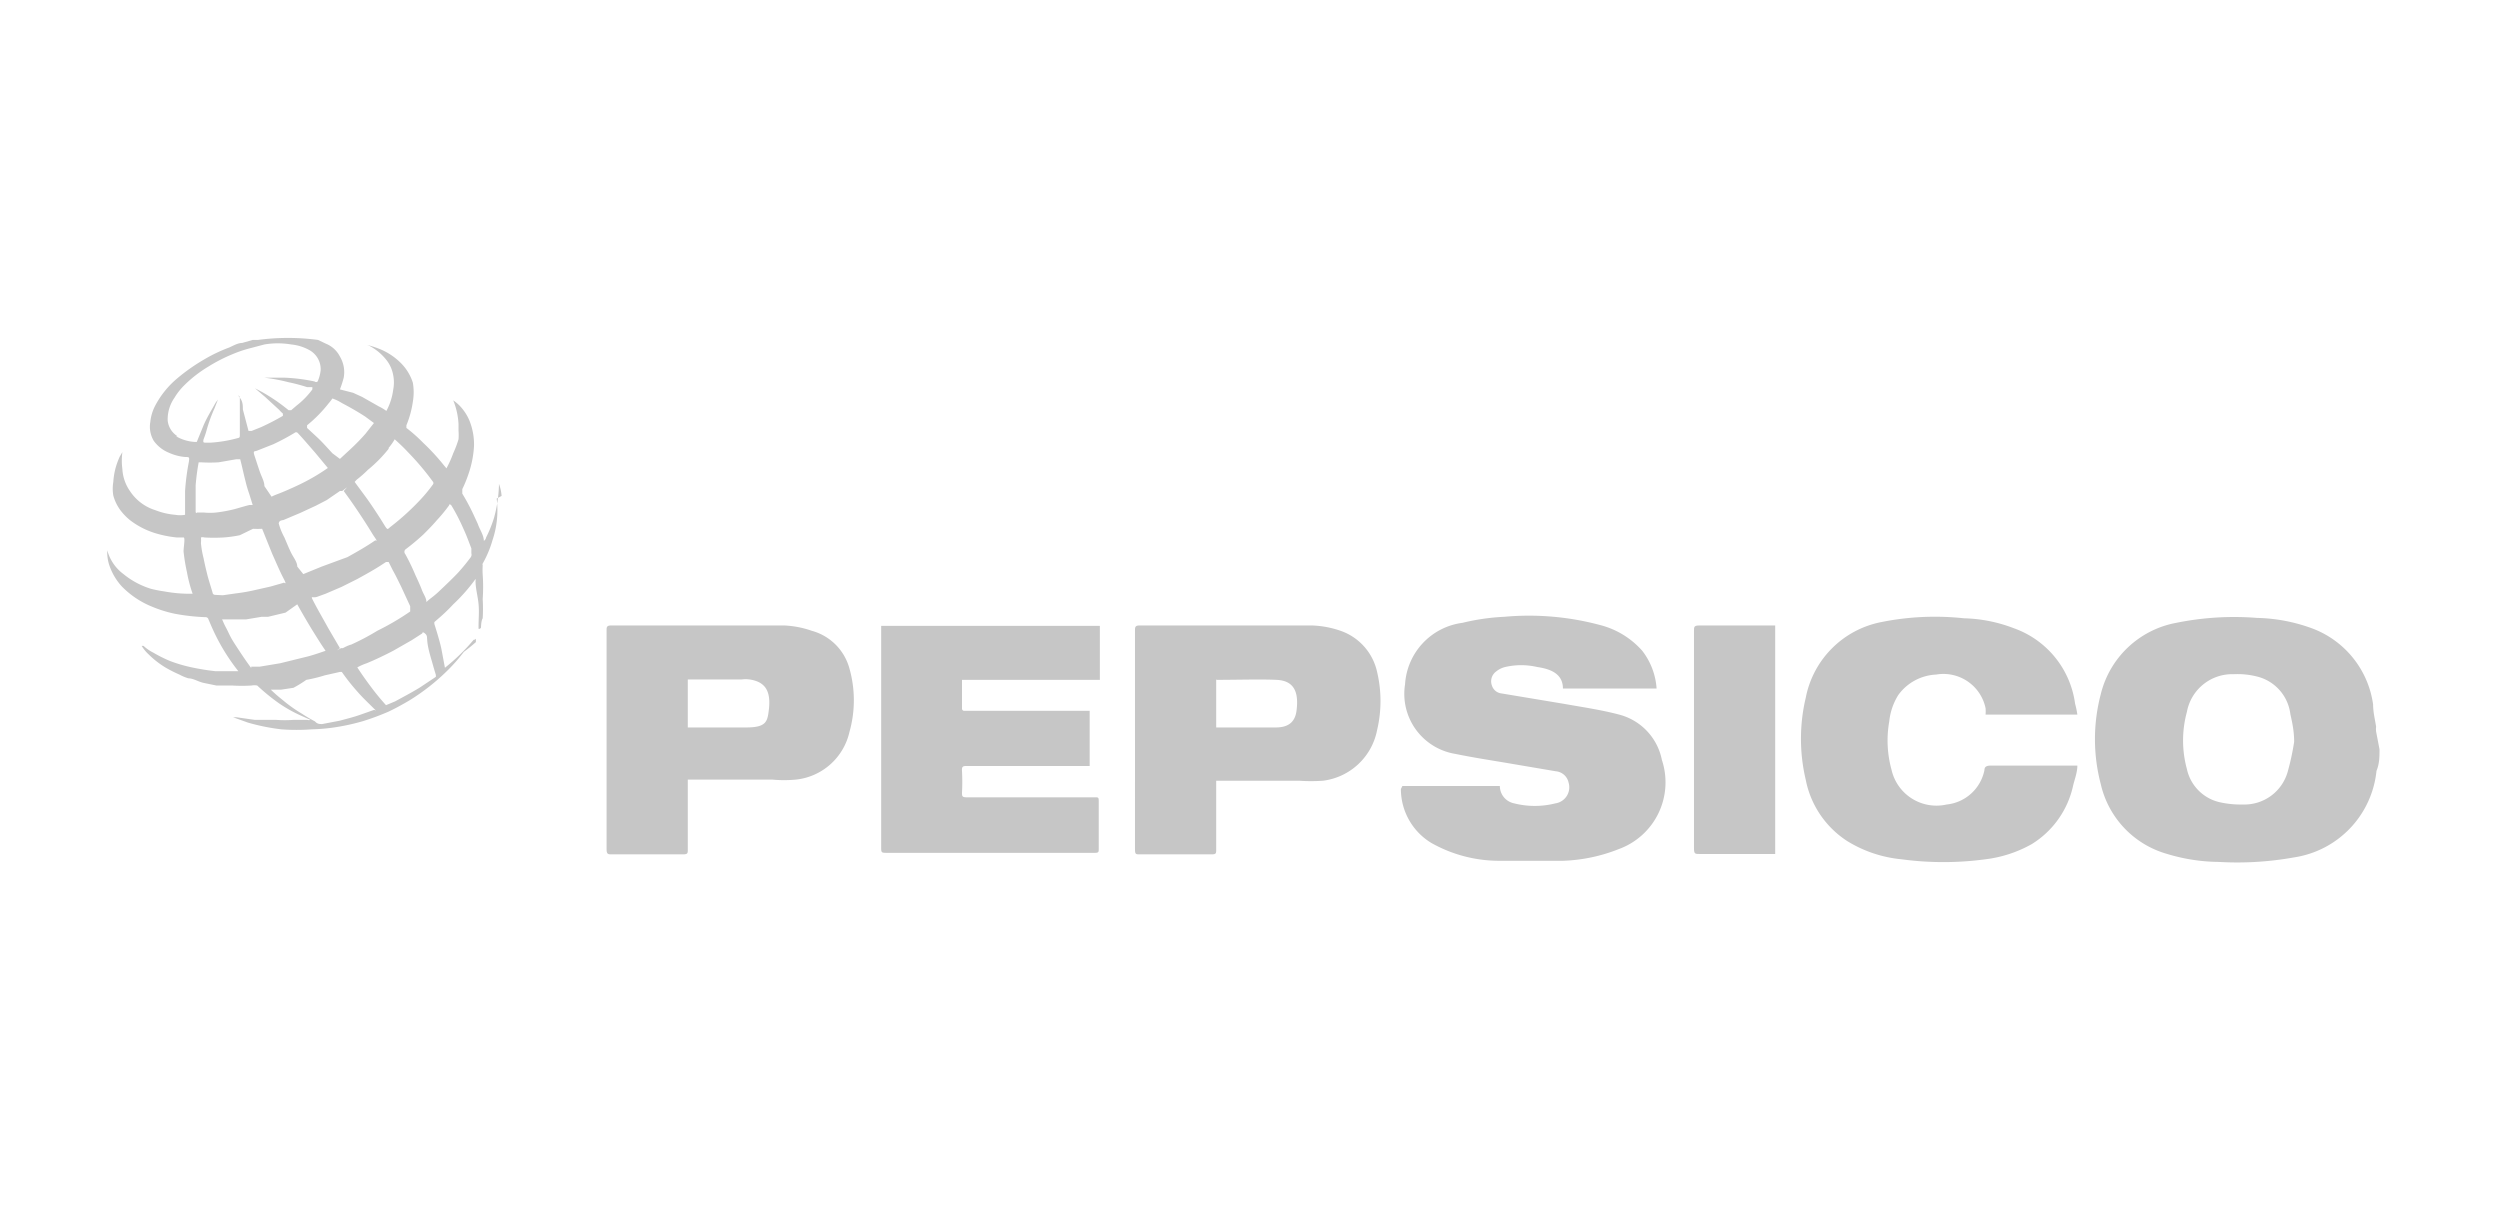
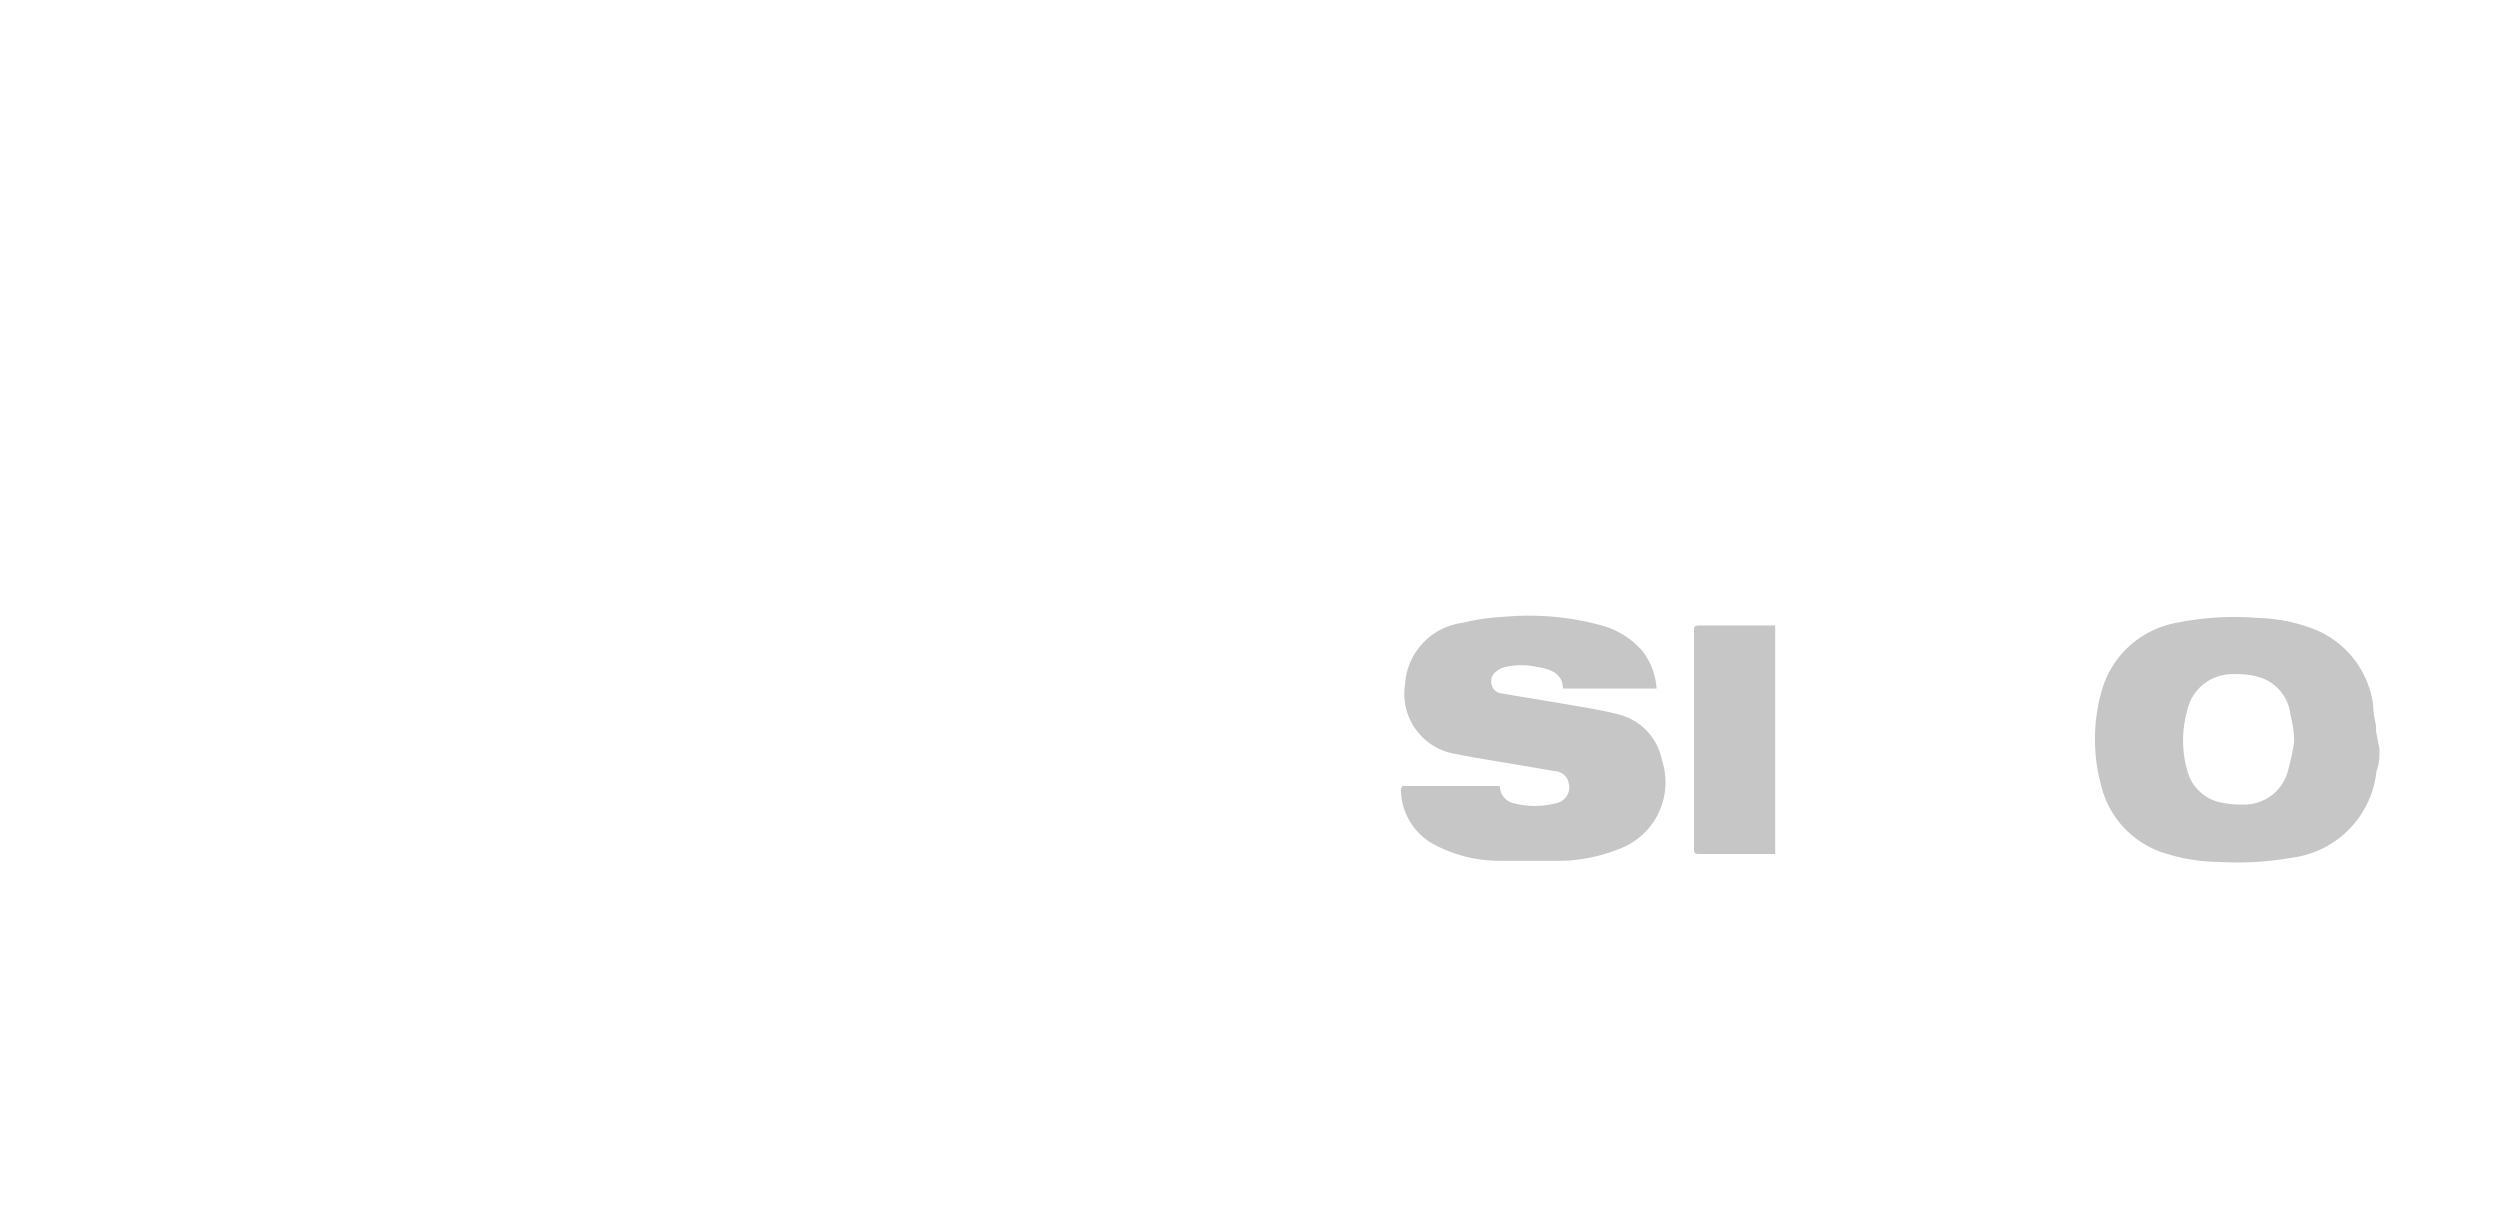
<svg xmlns="http://www.w3.org/2000/svg" id="Capa_1" data-name="Capa 1" viewBox="0 0 66.19 32">
  <defs>
    <style>.cls-1{fill:#c6c6c6;}</style>
  </defs>
  <path class="cls-1" d="M63,19.84c0,.19,0,.38-.08.57a2.58,2.58,0,0,1-2.18,2.29,8.49,8.49,0,0,1-2,.12,4.82,4.82,0,0,1-1.36-.21,2.5,2.5,0,0,1-1.76-1.85,4.68,4.68,0,0,1,0-2.38,2.53,2.53,0,0,1,2-1.89,7.69,7.69,0,0,1,2.14-.13,4.48,4.48,0,0,1,1.49.29,2.52,2.52,0,0,1,1.58,2c0,.2.05.4.08.59a.51.51,0,0,0,0,.13Zm-2.26-.2c0-.28-.05-.51-.1-.73a1.17,1.17,0,0,0-.89-1,2.11,2.11,0,0,0-.61-.06,1.22,1.22,0,0,0-1.24,1,2.87,2.87,0,0,0,0,1.51,1.15,1.15,0,0,0,.87.88,2.56,2.56,0,0,0,.62.06,1.19,1.19,0,0,0,1.18-.87A6.65,6.65,0,0,0,60.74,19.64Z" />
  <path class="cls-1" d="M37.13,20.81h2.58s0,0,0,0a.47.47,0,0,0,.38.46,2.23,2.23,0,0,0,1.09,0,.43.43,0,0,0,.35-.55.38.38,0,0,0-.34-.3l-1.12-.19c-.52-.09-1-.16-1.54-.27a1.61,1.61,0,0,1-1.33-1.84,1.75,1.75,0,0,1,1.52-1.63,5.82,5.82,0,0,1,1.11-.16,7.26,7.26,0,0,1,2.54.22,2.22,2.22,0,0,1,1.11.68,1.83,1.83,0,0,1,.38,1H41.38c0-.4-.34-.52-.68-.57a1.88,1.88,0,0,0-.85,0,.6.6,0,0,0-.24.12.32.32,0,0,0-.11.37.3.3,0,0,0,.26.21l1.62.27c.5.09,1,.16,1.49.29A1.55,1.55,0,0,1,44,20.12a1.88,1.88,0,0,1-1.14,2.36,4.39,4.39,0,0,1-1.47.31c-.58,0-1.15,0-1.73,0a3.65,3.65,0,0,1-1.76-.47,1.67,1.67,0,0,1-.81-1.43Z" />
-   <path class="cls-1" d="M55,18.92H52.57a1,1,0,0,0,0-.17,1.14,1.14,0,0,0-1.31-.89,1.31,1.31,0,0,0-1,.54,1.63,1.63,0,0,0-.24.7,2.91,2.91,0,0,0,.06,1.28,1.22,1.22,0,0,0,1.46.92,1.14,1.14,0,0,0,1-.91c0-.09.06-.12.16-.12H55c0,.18-.07.36-.11.52a2.42,2.42,0,0,1-1.1,1.56,3.31,3.31,0,0,1-1.22.4,8.33,8.33,0,0,1-2.23,0,3.33,3.33,0,0,1-1.43-.48,2.5,2.5,0,0,1-1.1-1.62,4.72,4.72,0,0,1,0-2.18,2.53,2.53,0,0,1,2-2A7.18,7.18,0,0,1,52,16.37a3.92,3.92,0,0,1,1.31.26,2.47,2.47,0,0,1,1.63,2A2.36,2.36,0,0,1,55,18.92Z" />
-   <path class="cls-1" d="M23.33,16.57h5.79V18H25.47c0,.26,0,.52,0,.77a.06.06,0,0,0,.05.05h3.33v1.46H25.62c-.12,0-.16,0-.15.14a5.23,5.23,0,0,1,0,.56c0,.1,0,.13.13.13H29c.07,0,.09,0,.09.09v1.28c0,.07,0,.1-.1.1H23.5c-.17,0-.17,0-.17-.16V16.57Z" />
-   <path class="cls-1" d="M32.2,20.73v.39c0,.46,0,.92,0,1.37,0,.1,0,.13-.12.13-.63,0-1.27,0-1.9,0-.11,0-.13,0-.13-.14V16.7c0-.09,0-.14.12-.14h4.57a2.54,2.54,0,0,1,.72.13,1.49,1.49,0,0,1,1,1.1,3.34,3.34,0,0,1,0,1.54,1.67,1.67,0,0,1-1.43,1.34,4.58,4.58,0,0,1-.64,0H32.2Zm0-2.75v1.28c.53,0,1.06,0,1.58,0,.36,0,.52-.17.55-.47.06-.51-.1-.77-.53-.79S32.75,18,32.21,18Z" />
-   <path class="cls-1" d="M18.21,20.73v.16c0,.53,0,1.06,0,1.6,0,.1,0,.13-.13.13-.63,0-1.25,0-1.88,0-.1,0-.14,0-.14-.14V16.69c0-.08,0-.13.12-.13h4.59a2.55,2.55,0,0,1,.72.14,1.42,1.42,0,0,1,1,1,3.09,3.09,0,0,1,0,1.68,1.63,1.63,0,0,1-1.41,1.26,3.45,3.45,0,0,1-.64,0H18.21Zm0-1.47c.53,0,1,0,1.55,0s.56-.17.6-.5c.05-.49-.12-.71-.51-.77a.82.82,0,0,0-.22,0H18.21Z" />
  <path class="cls-1" d="M47,16.56v6.05H45c-.12,0-.15,0-.15-.15V16.7c0-.1,0-.14.14-.14h2Z" />
-   <path class="cls-1" d="M13.28,13.13a1.14,1.14,0,0,0-.07-.32s0-.05,0,0,0,0,0,.05a3.64,3.64,0,0,1-.13.85,3.33,3.33,0,0,1-.21.52.13.13,0,0,1-.06.09c0-.15-.11-.3-.16-.45l-.12-.26a5.61,5.61,0,0,0-.29-.54s0-.07,0-.12a3.2,3.2,0,0,0,.16-.39,2.7,2.7,0,0,0,.15-.75,1.69,1.69,0,0,0-.09-.59,1.24,1.24,0,0,0-.19-.36A1.1,1.1,0,0,0,12,10.6s0,0,0,0,0,0,0,0a1.92,1.92,0,0,1,.14.63c0,.06,0,.11,0,.17a1.6,1.6,0,0,1,0,.23A2.8,2.8,0,0,1,12,12a2.87,2.87,0,0,1-.18.4s0,0,0,0-.1-.12-.14-.17a5.79,5.79,0,0,0-.48-.51,4.09,4.09,0,0,0-.44-.39.1.1,0,0,0,0,0,.1.1,0,0,1,0,0s0-.05,0-.07a2.58,2.58,0,0,0,.17-.62,1.47,1.47,0,0,0,0-.51,1.29,1.29,0,0,0-.28-.48,1.68,1.68,0,0,0-.65-.43,2.46,2.46,0,0,0-.29-.09s0,0,0,0,0,0,0,0a.52.52,0,0,1,.13.06,1.41,1.41,0,0,1,.39.34.9.9,0,0,1,.18.4,1,1,0,0,1,0,.39,1.6,1.6,0,0,1-.18.56,1.32,1.32,0,0,0-.2-.12l-.44-.25-.24-.11L9,10.31s0,0,0,0a2.81,2.81,0,0,0,.1-.31A.81.81,0,0,0,9,9.44a.72.72,0,0,0-.37-.34L8.42,9A6,6,0,0,0,6.83,9l-.14,0-.28.08c-.11,0-.23.07-.34.12a4.12,4.12,0,0,0-.67.32,5,5,0,0,0-.71.5,2.4,2.4,0,0,0-.57.7,1.18,1.18,0,0,0-.14.45.73.73,0,0,0,.09.5.92.92,0,0,0,.41.32,1.3,1.3,0,0,0,.43.11c.1,0,.11,0,.09.13a.08.08,0,0,1,0,0A6.17,6.17,0,0,0,4.9,13c0,.21,0,.42,0,.63h0a.75.75,0,0,1-.26,0,1.87,1.87,0,0,1-.52-.12A1.25,1.25,0,0,1,3.44,13a1.12,1.12,0,0,1-.2-.58,1.73,1.73,0,0,1,0-.45s0,0,0,0,0,0,0,0l-.07.12a2,2,0,0,0-.12.34,1.88,1.88,0,0,0-.05.33,1.08,1.08,0,0,0,0,.36,1.17,1.17,0,0,0,.22.43,1.52,1.52,0,0,0,.22.22,2.12,2.12,0,0,0,.65.34,2.94,2.94,0,0,0,.59.12c.06,0,.13,0,.18,0s0,.25,0,.37a4.85,4.85,0,0,0,.09.55,3.68,3.68,0,0,0,.15.57s0,0,0,0a3.7,3.7,0,0,1-.74-.06A3.43,3.43,0,0,1,4,15.59a2.14,2.14,0,0,1-.73-.39,1.16,1.16,0,0,1-.43-.63s0,0,0,0,0,0,0,0a1.1,1.1,0,0,0,.07.44,1.59,1.59,0,0,0,.3.5,2.33,2.33,0,0,0,.81.55,3.31,3.31,0,0,0,.61.19,5.44,5.44,0,0,0,.8.09.08.08,0,0,1,.09.06l.06.14a5.59,5.59,0,0,0,.3.6,5.39,5.39,0,0,0,.43.63h0l-.61,0a6.17,6.17,0,0,1-.62-.1,3.86,3.86,0,0,1-.58-.17,3.61,3.61,0,0,1-.44-.22,1.1,1.1,0,0,1-.26-.18s0,0-.05,0,0,0,0,0a1.06,1.06,0,0,0,.19.23,2.35,2.35,0,0,0,.47.36,3.59,3.59,0,0,0,.34.17,1.22,1.22,0,0,0,.24.1c.13,0,.26.09.4.12l.34.07.42,0a4.34,4.34,0,0,0,.51,0,.39.39,0,0,1,.15,0s0,0,0,0a5.38,5.38,0,0,0,.59.48,3.74,3.74,0,0,0,.62.34l.2.09a.13.13,0,0,1-.08,0H7.76a3.23,3.23,0,0,1-.44,0l-.57,0-.49-.07H6.17s0,0,0,0a0,0,0,0,0,0,0l.39.14a5.4,5.4,0,0,0,.89.18,5.38,5.38,0,0,0,.8,0,4.91,4.91,0,0,0,.66-.06,5.62,5.62,0,0,0,.71-.16,6.63,6.63,0,0,0,.67-.25c.19-.09.37-.19.54-.29a5.64,5.64,0,0,0,1.05-.83,4.4,4.4,0,0,0,.4-.46A4.73,4.73,0,0,0,12.6,17s0,0,0-.06,0,0-.06,0a5.3,5.3,0,0,1-.76.74s0,0,0,0,0,0,0,0-.06-.32-.09-.48-.12-.46-.19-.68c0,0,0,0,0-.05l.15-.13A4.72,4.72,0,0,0,12,16a4.64,4.64,0,0,0,.59-.67s0,0,0,0a.08.08,0,0,1,0,.05c0,.2.06.4.08.61s0,.39,0,.59c0,0,0,0,0,.05s.05,0,.06,0,0-.18.05-.26a4.4,4.4,0,0,0,0-.51,4.61,4.61,0,0,0,0-.64,1.9,1.9,0,0,1,0-.25.07.07,0,0,1,0-.05,2.81,2.81,0,0,0,.26-.62,2.47,2.47,0,0,0,.11-1.1Zm-3-1.26a1.46,1.46,0,0,0,.17-.24s0,0,0,0v0c.12.11.24.22.35.34a7.09,7.09,0,0,1,.57.66l.09.12a.06.06,0,0,1,0,.08,4.12,4.12,0,0,1-.33.4,6.57,6.57,0,0,1-.78.71c-.09.07-.08.1-.15,0l-.13-.21c-.13-.2-.26-.4-.4-.59l-.28-.38s.05-.06.08-.08a3.08,3.08,0,0,0,.27-.24A3.66,3.66,0,0,0,10.3,11.87Zm-1,5.2a1.21,1.21,0,0,0-.2.09s0,0-.05,0l-.11.06L9,17.16l-.31-.53c-.12-.22-.25-.44-.37-.67s-.06-.11.08-.16l.22-.08.42-.18.42-.21c.2-.11.4-.22.59-.34l.17-.11s.05,0,.07,0l.11.22c.08.14.15.29.22.43l.24.52s0,.05,0,.08,0,0,0,.06a6.83,6.83,0,0,1-.87.51A6.27,6.27,0,0,1,9.29,17.07ZM5.18,13.56c0-.24,0-.47,0-.71a6,6,0,0,1,.08-.61s0,0,.06,0a3.73,3.73,0,0,0,.47,0l.46-.08.11,0s0,0,0,0c.05.19.09.39.14.58a3.37,3.37,0,0,0,.1.34l.09.29s-.06,0-.08,0-.26.07-.4.11a3.86,3.86,0,0,1-.49.09,1.65,1.65,0,0,1-.32,0l-.19,0S5.21,13.61,5.18,13.56ZM7,12.87c0-.12-.07-.24-.11-.35s-.1-.3-.15-.45,0-.11.07-.14l.43-.17a6,6,0,0,0,.56-.3.06.06,0,0,1,.08,0c.16.17.31.35.46.52l.34.41s0,0,0,0a5.19,5.19,0,0,1-.5.31c-.2.11-.42.21-.63.3s-.24.09-.36.15,0,0,0,0,0,0,0,0,0,0,0,0Zm.5.9.45-.19.41-.19.29-.15L9,13A.27.27,0,0,0,9,13s0,0,.06,0l.13-.1L9.1,13c.2.27.39.55.57.83s.17.28.26.41,0,.05,0,.07c-.23.16-.48.3-.73.44L8.52,15l-.49.2s0,0,0,0L7.87,15c0-.12-.1-.24-.16-.36s-.12-.27-.18-.41a1.69,1.69,0,0,1-.15-.37C7.39,13.78,7.45,13.78,7.49,13.77ZM8.7,10.68a1.13,1.13,0,0,0,.1-.13.06.06,0,0,1,0,0,1.15,1.15,0,0,1,.25.12c.21.11.42.23.62.36l.23.17s0,0,0,0-.15.19-.22.28a5.44,5.44,0,0,1-.41.42L9,12.15s0,0,0,0H9L8.8,12c-.13-.14-.26-.29-.4-.42l-.27-.25s0,0,0-.07A3.64,3.64,0,0,0,8.7,10.68Zm-4,.87a.56.56,0,0,1-.26-.41,1,1,0,0,1,.18-.61,1.64,1.64,0,0,1,.26-.33,3.33,3.33,0,0,1,.63-.49,4.31,4.31,0,0,1,.64-.33,3.39,3.39,0,0,1,.51-.17L7,9.12a2.12,2.12,0,0,1,.71,0,1.23,1.23,0,0,1,.5.16.58.58,0,0,1,.28.52,1,1,0,0,1-.08.3.06.06,0,0,1-.08,0A4.72,4.72,0,0,0,7.55,10l-.42,0H7s0,0,0,0,0,0,0,0a4.8,4.8,0,0,1,.64.12,4.43,4.43,0,0,1,.49.13l.14,0s0,0,0,.06a2.14,2.14,0,0,1-.42.43l-.14.12s-.05,0-.07,0a4.82,4.82,0,0,0-.7-.48l-.19-.1h0s0,0,0,0,0,0,0,0l.27.23.37.34a.94.94,0,0,0,.1.1s0,0,0,.06a6.36,6.36,0,0,1-.58.3l-.25.1s-.07,0-.08,0l-.15-.57c0-.1,0-.21-.08-.31s0-.05,0,0,0,0,0,.05v.1c0,.21,0,.42,0,.62l0,.21c0,.06,0,.08-.06.09a3.49,3.49,0,0,1-.72.12H5.45c-.06,0-.08,0-.06-.09a2.25,2.25,0,0,0,.08-.24,4,4,0,0,1,.21-.58l.09-.23a0,0,0,0,0,0,0,0,0,0,0,0,0,0l-.06.08c-.11.2-.23.39-.32.6l-.18.44s0,0-.06,0A1.11,1.11,0,0,1,4.66,11.55Zm1,4.2s-.06,0-.07-.05-.1-.32-.14-.48-.07-.29-.1-.44a2.57,2.57,0,0,1-.07-.4.77.77,0,0,0,0-.15.15.15,0,0,1,.09,0,4.38,4.38,0,0,0,.51,0,3.18,3.18,0,0,0,.43-.06L6.7,14A2.1,2.1,0,0,0,6.94,14s0,0,0,0l.27.67c.1.22.19.44.3.65s0,.08,0,.11l-.35.1-.4.09a4.54,4.54,0,0,1-.51.09l-.35.05Zm1,2h0c-.17-.22-.32-.45-.47-.68s-.16-.29-.24-.44-.07-.15-.11-.23,0,0,0,0l.26,0c.13,0,.25,0,.37,0l.42-.07.17,0,.46-.11L7.87,16s0,0,0,0c.14.25.29.51.44.75s.2.32.31.48l0,0s0,0,0,0-.31.11-.47.15l-.73.18-.54.09-.23,0S6.66,17.74,6.64,17.73ZM9.89,18.8l-.37.13c-.17.06-.34.1-.52.15l-.47.09c-.07,0-.13,0-.19-.07A3.6,3.6,0,0,1,8,18.9a3.77,3.77,0,0,1-.52-.37,4,4,0,0,1-.31-.27s0,0,0,0l.27,0,.33-.05A3.15,3.15,0,0,0,8.11,18a3.89,3.89,0,0,0,.49-.12L9,17.79h.05a5.43,5.43,0,0,0,.42.53c.13.15.27.28.41.42S9.94,18.78,9.89,18.8Zm1.59-1.13.06.2s0,0,0,.05l-.42.28c-.21.13-.44.25-.66.37l-.24.1s0,0,0,0a6.4,6.4,0,0,1-.41-.5c-.12-.16-.24-.33-.35-.5a1.45,1.45,0,0,1,.25-.11c.24-.1.47-.21.7-.33l.49-.28.28-.18s0-.06.07,0,.05.1.06.16C11.32,17.16,11.41,17.41,11.48,17.67Zm.94-2.86c-.09.12-.19.24-.29.35s-.34.34-.51.5-.23.18-.33.28,0,0,0,0h0c0-.11-.08-.21-.12-.32s-.11-.26-.17-.39a5.77,5.77,0,0,0-.27-.56.09.09,0,0,1,0-.12,6,6,0,0,0,.48-.4c.12-.12.24-.24.35-.37a4.12,4.12,0,0,0,.33-.4s0-.06.06,0a5.2,5.2,0,0,1,.32.62c.08.17.14.34.21.52l0,.13C12.5,14.72,12.46,14.76,12.42,14.81Z" />
</svg>